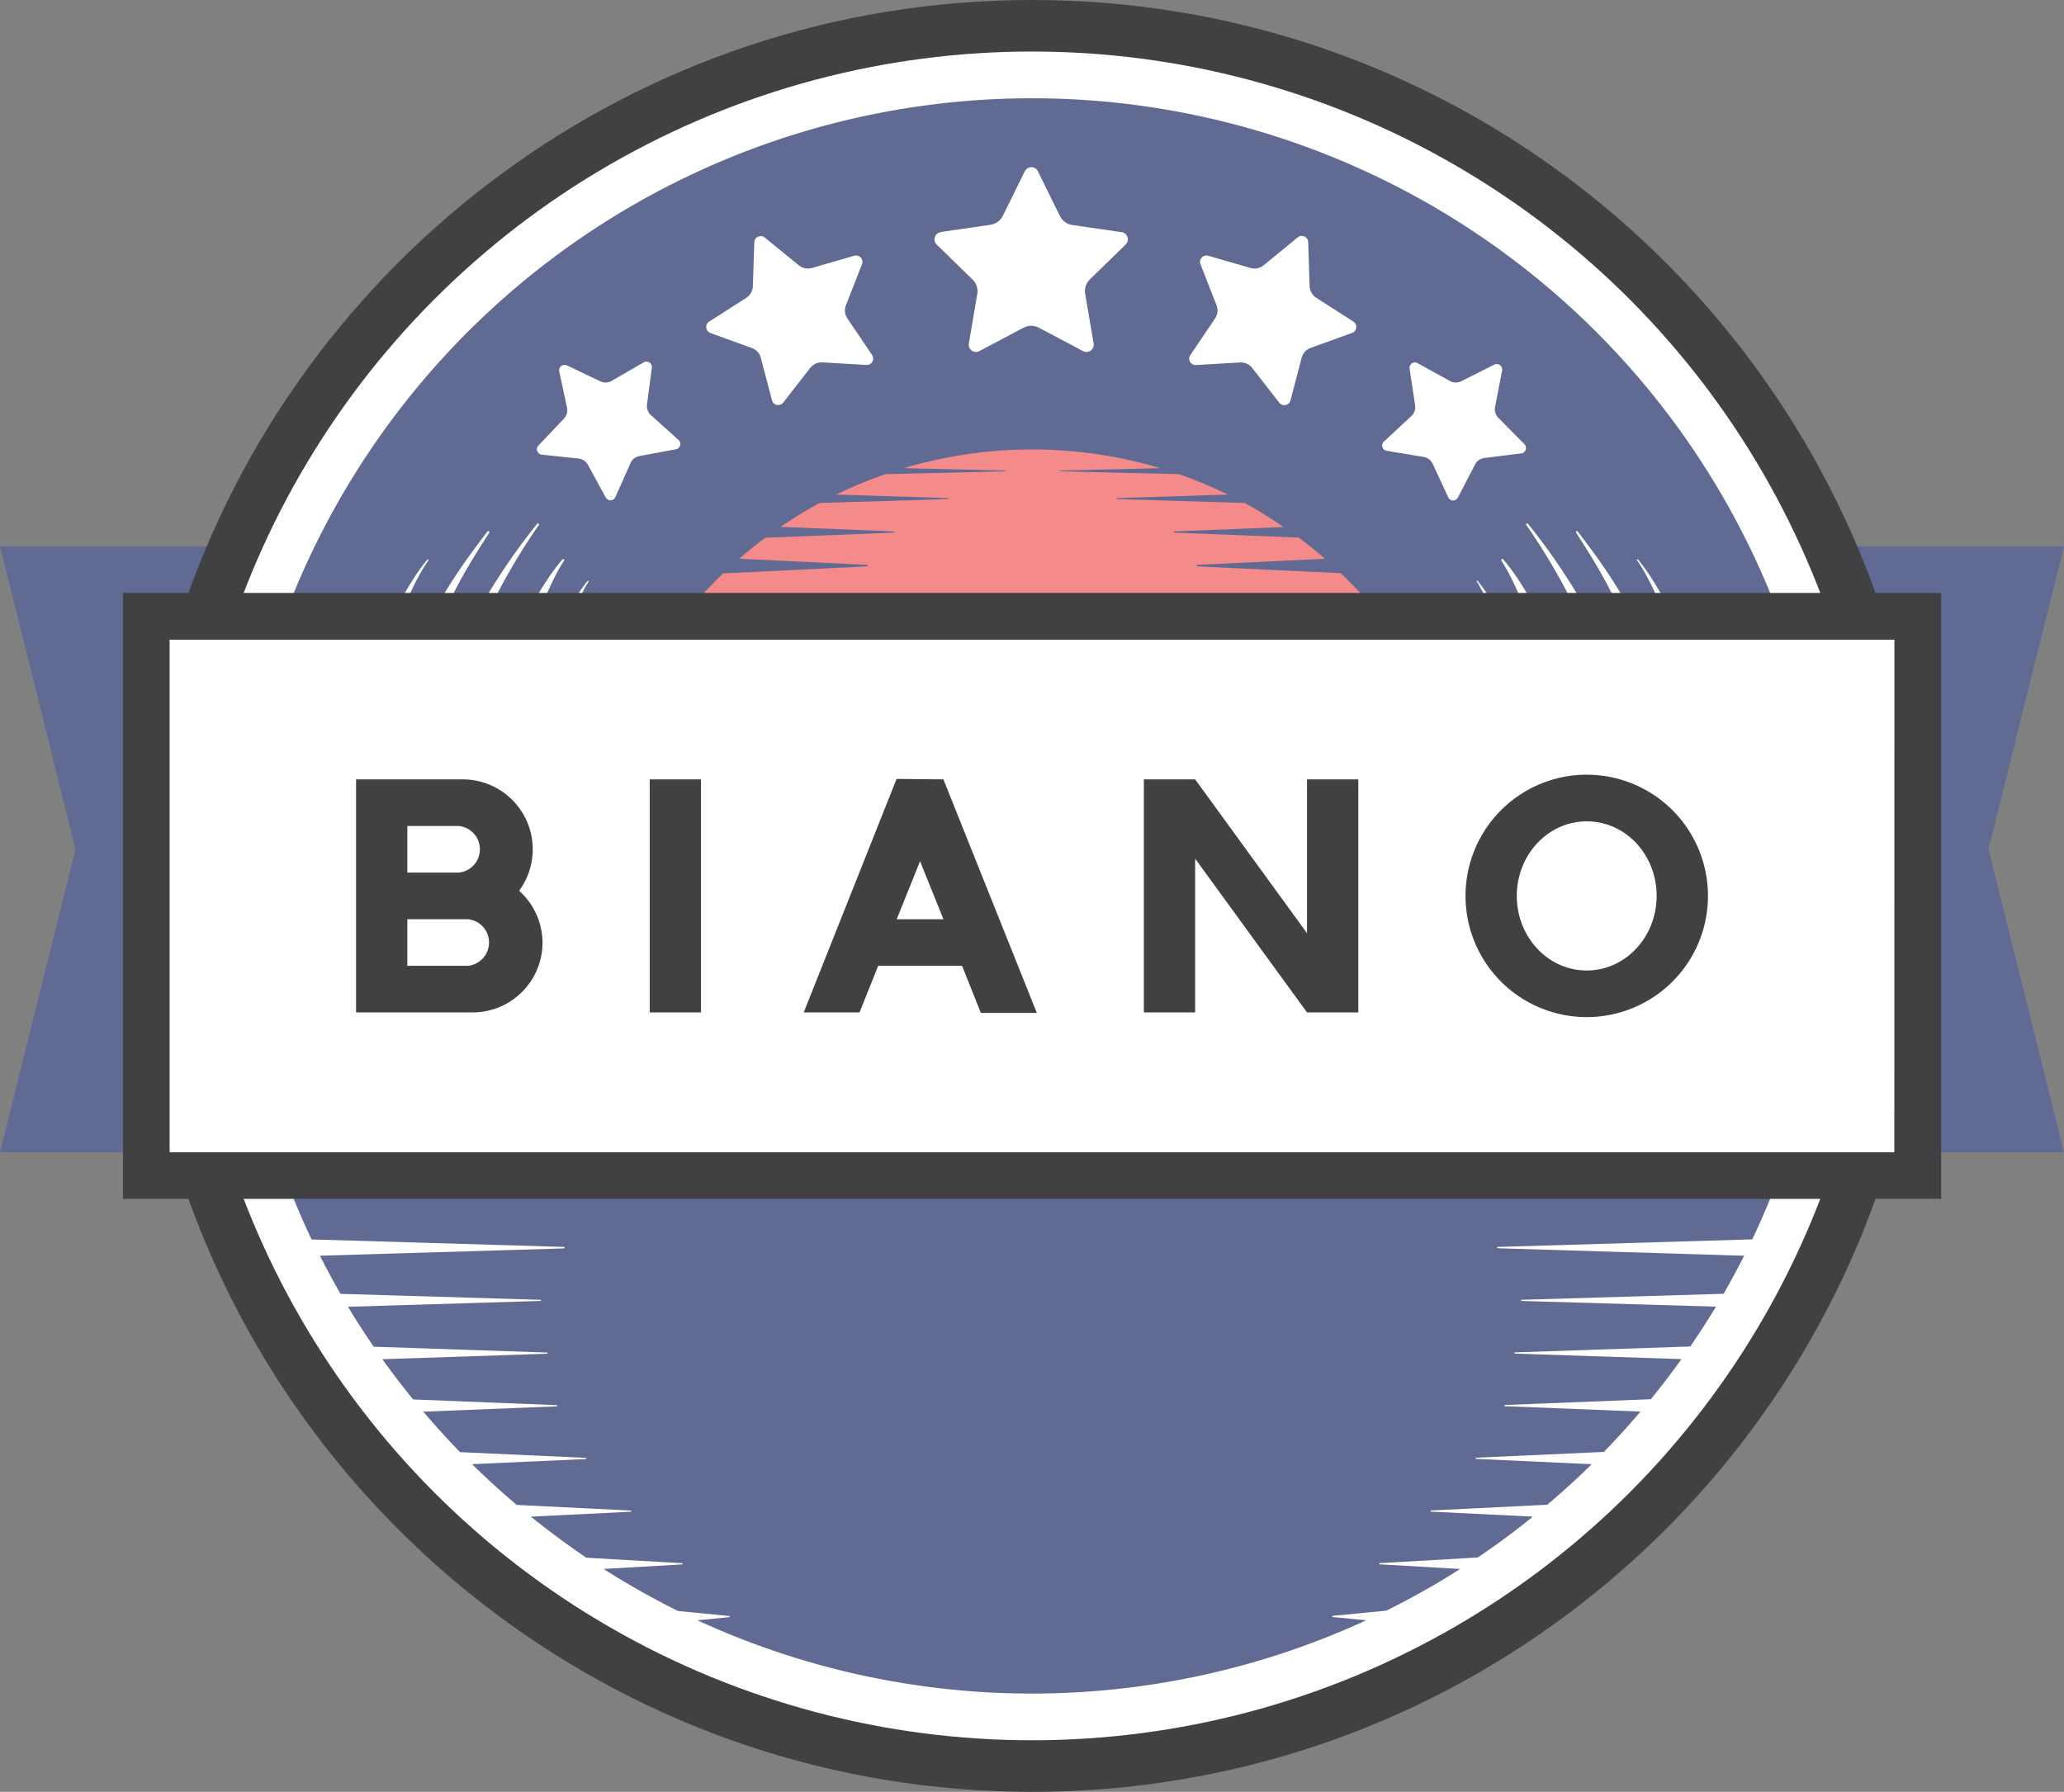
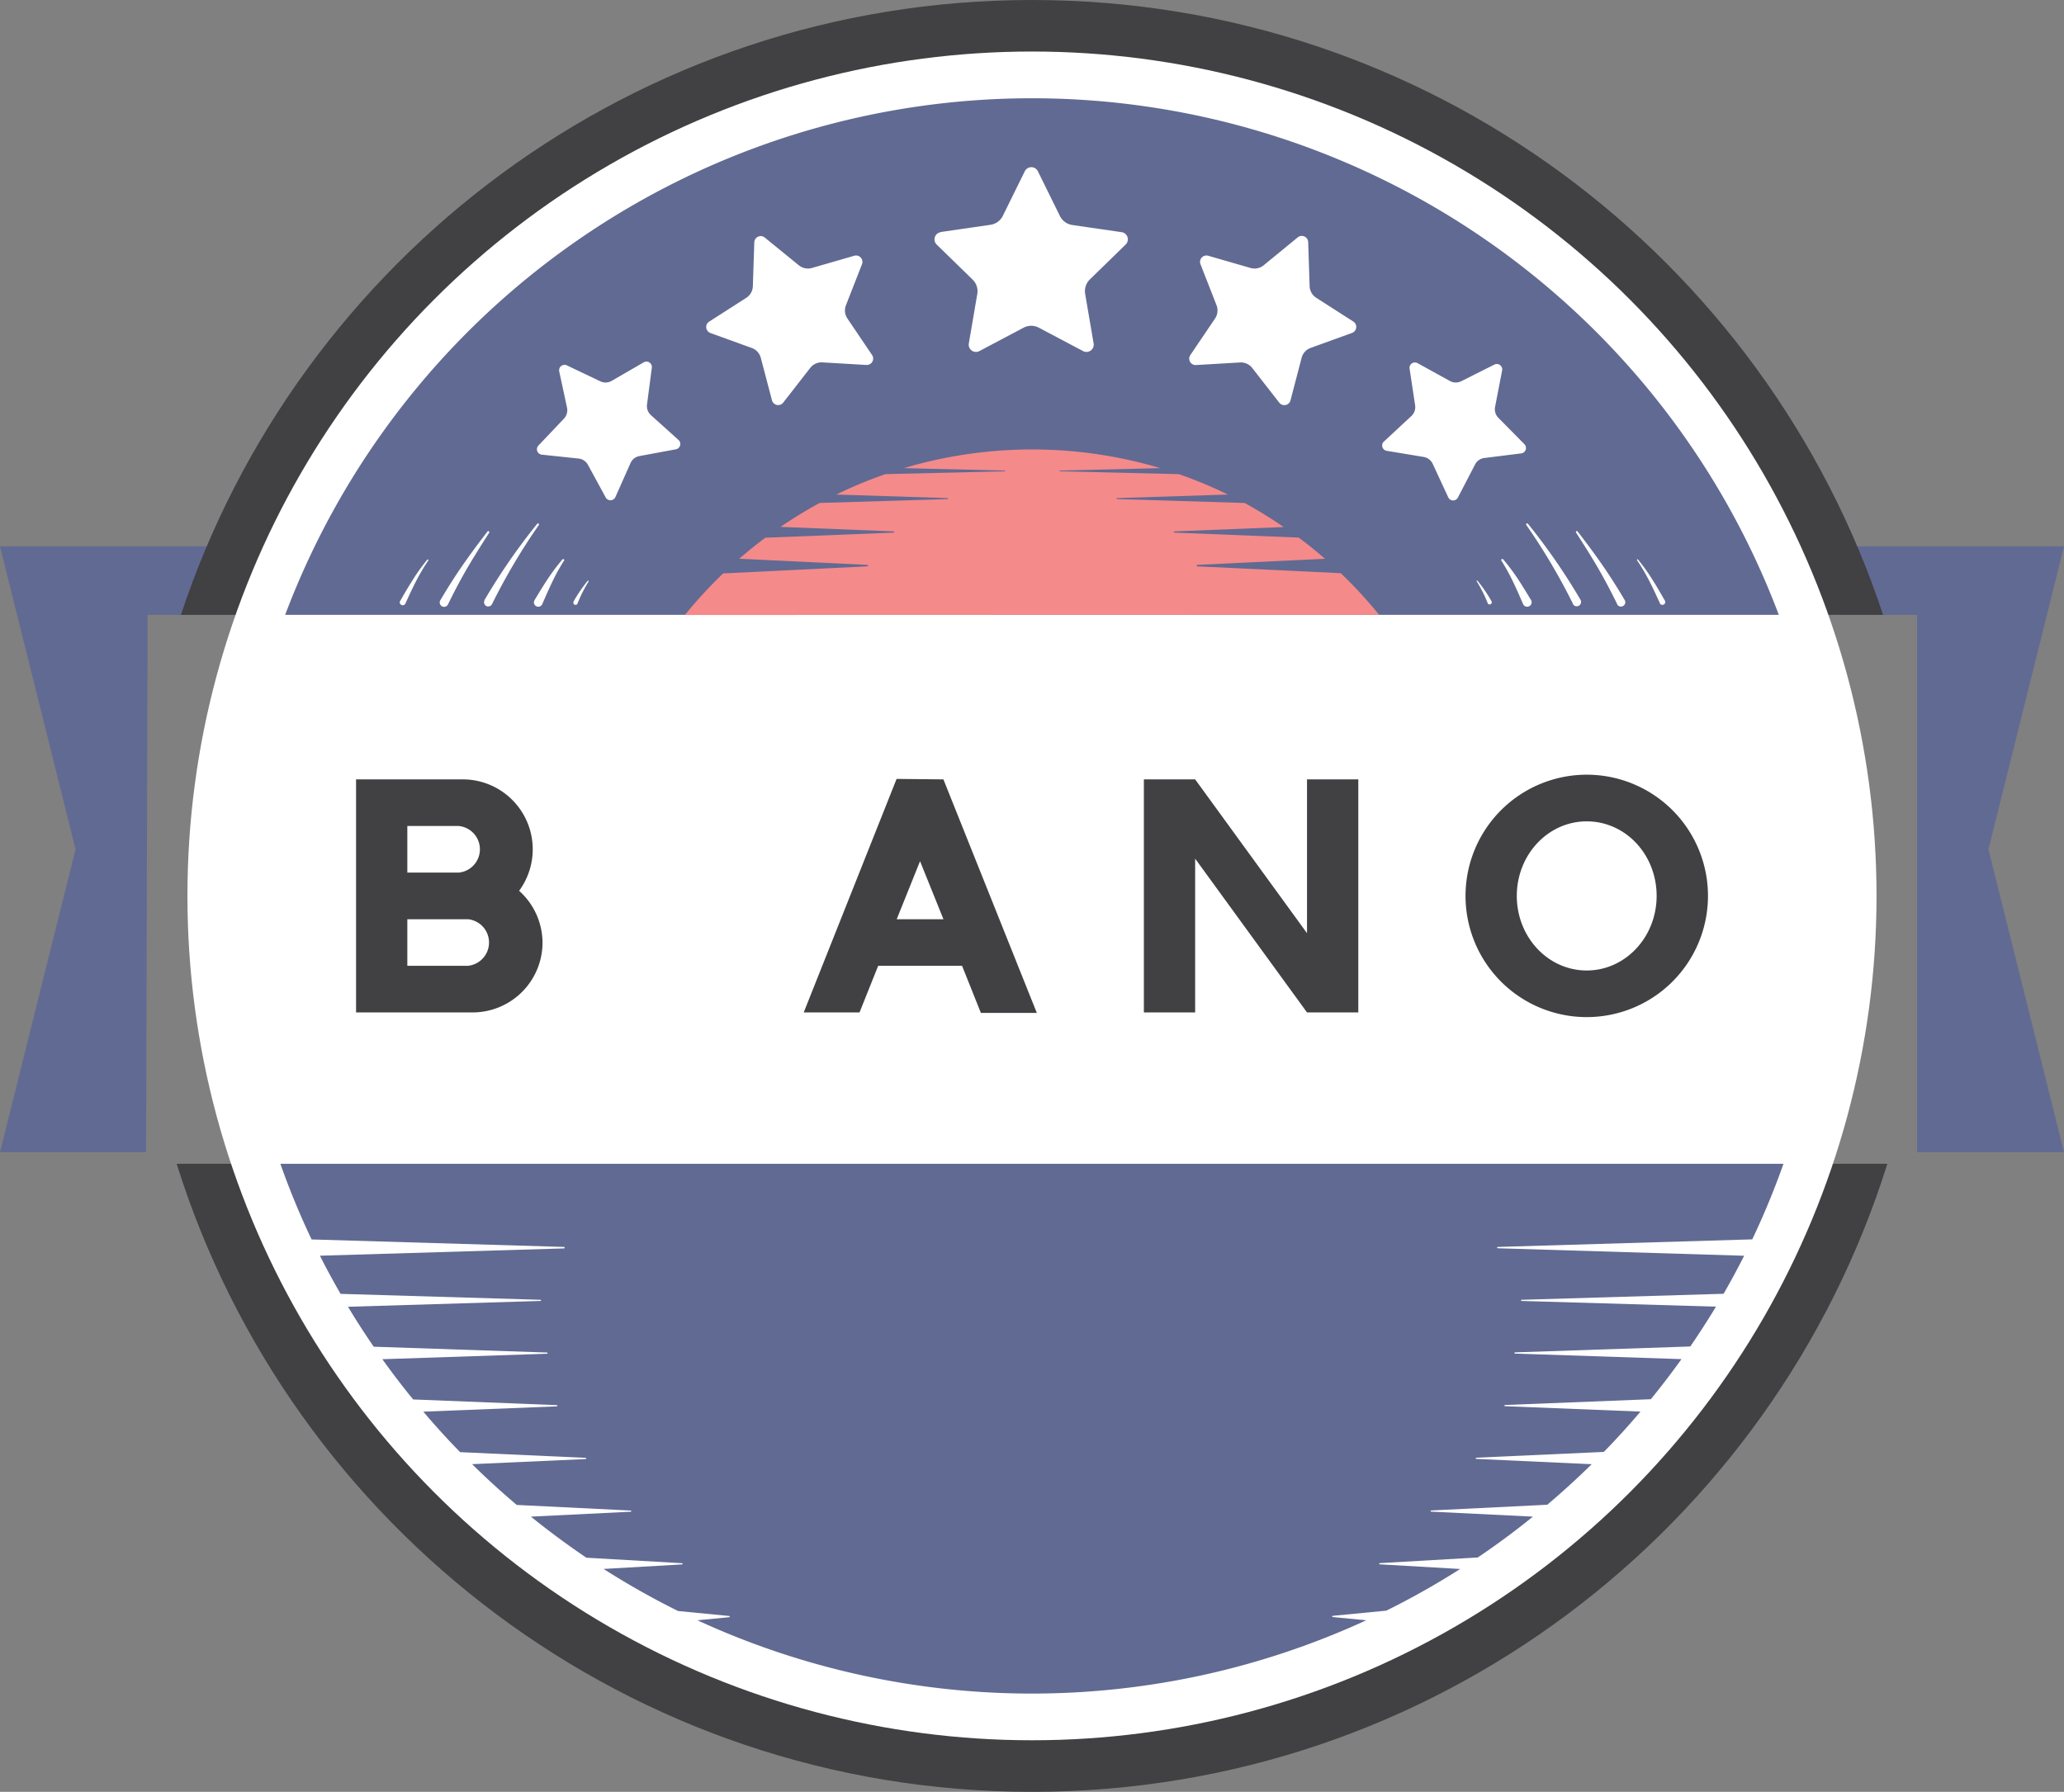
<svg xmlns="http://www.w3.org/2000/svg" viewBox="0 0 529.01 459.35">
  <rect x="0" y="0" width="529.01" height="459.35" fill="#808080" stroke="none" />
  <defs>
    <style>.cls-1{fill:#616a92;}.cls-2{fill:#414042;}.cls-3{fill:#fff;}.cls-4{fill:#f58a8a;}</style>
  </defs>
  <g id="Layer_2" data-name="Layer 2">
    <g id="Badges">
      <polygon class="cls-1" points="529.01 295.39 491.35 295.39 491.35 157.61 471.13 157.61 471.13 140.07 529.01 140.07 509.65 217.73 529.01 295.39" />
      <polygon class="cls-1" points="0 295.39 37.44 295.39 37.83 157.61 60.02 157.61 60.02 140.07 0 140.07 19.36 217.73 0 295.39" />
      <path class="cls-2" d="M482.63,157.61C452.4,66.07,366.17,0,264.5,0S76.61,66.07,46.38,157.61Z" />
      <path class="cls-2" d="M45.28,298.35c29.2,93.3,116.3,161,219.22,161s190-67.7,219.23-161Z" />
      <circle class="cls-3" cx="264.5" cy="229.67" r="216.46" />
      <path class="cls-1" d="M383.9,319.66l65.21-1.94a203.35,203.35,0,0,0,8-19.37H71.86a201.21,201.21,0,0,0,8,19.39l64.68,1.92a.2.2,0,0,1,.19.2.19.19,0,0,1-.19.18L82,321.91q2.52,5,5.29,9.78l51.23,1.52a.15.15,0,0,1,.15.16.15.15,0,0,1-.15.14L89.19,335q3.15,5.22,6.59,10.24l44.41,1.49a.17.17,0,0,1,.15.16.16.16,0,0,1-.15.15L98,348.44q3.78,5.3,7.89,10.32l36.84,1.46a.16.16,0,0,1,0,.31l-34.23,1.36q4.53,5.36,9.43,10.38l32.18,1.46a.15.15,0,0,1,.14.16.15.15,0,0,1-.14.15L121,375.35q5.52,5.44,11.44,10.45l29.21,1.44a.15.15,0,0,1,0,.3l-25.58,1.26q6.87,5.55,14.22,10.53l24.53,1.41a.16.16,0,0,1,.14.17.14.14,0,0,1-.14.14l-20.12,1.16A202.88,202.88,0,0,0,173.81,413l13.09,1.27a.15.15,0,0,1,.14.17.17.17,0,0,1-.14.14l-8.15.79a204.88,204.88,0,0,0,171.42,0l-8.58-.83a.16.16,0,0,1-.14-.17.17.17,0,0,1,.14-.14l13.73-1.33a201.55,201.55,0,0,0,18.92-10.68l-20.59-1.19a.15.15,0,0,1-.14-.16.15.15,0,0,1,.14-.15l25.1-1.45q7.31-4.92,14.14-10.47l-26.07-1.28a.15.15,0,0,1,0-.3l29.75-1.47q5.9-5,11.39-10.39L378.35,374a.16.16,0,0,1,0-.31l32.72-1.48q4.88-5,9.39-10.34l-34.72-1.38a.16.16,0,0,1-.15-.16.16.16,0,0,1,.15-.15l37.37-1.48q4.08-5,7.86-10.28L388.3,347a.14.14,0,0,1-.14-.16.15.15,0,0,1,.14-.15l44.93-1.51q3.43-5,6.58-10.21L390,333.51a.15.15,0,1,1,0-.3l51.76-1.54c1.84-3.19,3.6-6.45,5.27-9.75L383.9,320a.19.19,0,0,1-.19-.19A.21.21,0,0,1,383.9,319.66Z" />
      <path class="cls-1" d="M455.91,157.61a204.55,204.55,0,0,0-382.82,0Zm-331.22-2.22a1.12,1.12,0,0,1-.51-1.49l0-.07a159.35,159.35,0,0,1,13.52-19.57.28.28,0,0,1,.38,0,.27.27,0,0,1,0,.36,159,159,0,0,0-12,20.3A1.12,1.12,0,0,1,124.69,155.39Zm19.86-11.66a52.73,52.73,0,0,0-3,5.44c-.9,1.86-1.73,3.78-2.56,5.7a1.13,1.13,0,0,1-1.47.58,1.11,1.11,0,0,1-.58-1.47.61.61,0,0,1,.07-.14c1.08-1.79,2.17-3.6,3.34-5.36a52.42,52.42,0,0,1,3.81-5.07.27.27,0,0,1,.43.32Zm6.32,5.31a36.78,36.78,0,0,0-2.81,5.57.56.56,0,1,1-1-.44l0-.07a37.7,37.7,0,0,1,3.58-5.22.14.14,0,0,1,.22.16Zm231.2,5.83a.56.56,0,0,1-.77-.19l0-.07a35.83,35.83,0,0,0-2.8-5.57.13.13,0,0,1,0-.18.14.14,0,0,1,.18,0,36.78,36.78,0,0,1,3.57,5.22A.55.55,0,0,1,382.07,154.87Zm9.92.51a1.12,1.12,0,0,1-1.54-.38l-.07-.13c-.84-1.92-1.66-3.84-2.57-5.7a50.84,50.84,0,0,0-3-5.44.26.26,0,0,1,.08-.37.27.27,0,0,1,.35,0,52.42,52.42,0,0,1,3.81,5.07c1.17,1.76,2.25,3.57,3.34,5.36A1.13,1.13,0,0,1,392,155.38Zm27.59-11.95a.19.19,0,0,1,.24,0,50.84,50.84,0,0,1,3.68,5.13c1.13,1.78,2.17,3.6,3.21,5.41a.74.74,0,0,1-.27,1,.75.75,0,0,1-1-.27l0-.06c-.88-1.9-1.74-3.8-2.69-5.65a51.8,51.8,0,0,0-3.17-5.37A.19.19,0,0,1,419.58,143.43ZM404,136.19a.27.27,0,0,1,.36.06c2.16,2.81,4.29,5.65,6.31,8.57s3.93,5.94,5.74,9a1.1,1.1,0,0,1-.39,1.52,1.11,1.11,0,0,1-1.53-.39.59.59,0,0,1,0-.08c-1.55-3.16-3.18-6.27-4.95-9.32s-3.65-6-5.58-9A.27.27,0,0,1,404,136.19Zm-12.39-1.93a159.35,159.35,0,0,1,13.52,19.57,1.12,1.12,0,0,1-1.93,1.12.43.43,0,0,1,0-.07,159,159,0,0,0-12-20.3.26.26,0,0,1,.06-.37A.28.28,0,0,1,391.59,134.26Zm-36.86-21.11,7-6.51a3.1,3.1,0,0,0,.95-2.73l-1.42-9.42a1.38,1.38,0,0,1,2-1.42l8.34,4.6a3.1,3.1,0,0,0,2.9.06L383,93.47a1.39,1.39,0,0,1,2,1.5l-1.81,9.35a3.13,3.13,0,0,0,.84,2.78l6.69,6.78a1.39,1.39,0,0,1-.82,2.35l-9.45,1.18a3.08,3.08,0,0,0-2.38,1.65l-4.39,8.46a1.38,1.38,0,0,1-2.48,0l-4-8.63a3.13,3.13,0,0,0-2.31-1.75l-9.4-1.56A1.39,1.39,0,0,1,354.73,113.15ZM305.1,91l6.32-9.34a3.7,3.7,0,0,0,.38-3.41l-4.11-10.51a1.64,1.64,0,0,1,2-2.17l10.84,3.13a3.71,3.71,0,0,0,3.36-.7l8.72-7.15a1.64,1.64,0,0,1,2.68,1.21l.37,11.28a3.69,3.69,0,0,0,1.7,3l9.5,6.09a1.64,1.64,0,0,1-.33,2.92l-10.61,3.84a3.68,3.68,0,0,0-2.31,2.54l-2.85,10.91a1.64,1.64,0,0,1-2.88.59l-6.93-8.9a3.67,3.67,0,0,0-3.13-1.41l-11.26.66A1.64,1.64,0,0,1,305.1,91Zm-64-31.52,12.67-1.84A4.21,4.21,0,0,0,257,55.39l5.66-11.49a1.87,1.87,0,0,1,3.35,0l5.66,11.49a4.21,4.21,0,0,0,3.16,2.29l12.67,1.84a1.86,1.86,0,0,1,1,3.18l-9.17,8.94a4.2,4.2,0,0,0-1.2,3.7L280.29,88a1.86,1.86,0,0,1-2.7,2l-11.34-6a4.18,4.18,0,0,0-3.89,0l-11.34,6a1.86,1.86,0,0,1-2.7-2l2.16-12.63a4.14,4.14,0,0,0-1.2-3.7l-9.17-8.94A1.86,1.86,0,0,1,241.14,59.52ZM181.76,82.45l9.5-6.09a3.69,3.69,0,0,0,1.7-3l.37-11.28A1.64,1.64,0,0,1,196,60.89L204.73,68a3.71,3.71,0,0,0,3.36.7l10.84-3.13a1.64,1.64,0,0,1,2,2.17l-4.11,10.51a3.7,3.7,0,0,0,.38,3.41L223.51,91a1.64,1.64,0,0,1-1.45,2.56l-11.26-.66a3.67,3.67,0,0,0-3.13,1.41l-6.93,8.9a1.64,1.64,0,0,1-2.88-.59L195,91.75a3.68,3.68,0,0,0-2.31-2.54l-10.61-3.84A1.64,1.64,0,0,1,181.76,82.45ZM138,114.22l6.55-6.91a3.13,3.13,0,0,0,.78-2.79l-2-9.32a1.39,1.39,0,0,1,1.95-1.54l8.6,4.1a3.11,3.11,0,0,0,2.89-.12L165,92.88a1.39,1.39,0,0,1,2.07,1.37l-1.24,9.45a3.13,3.13,0,0,0,1,2.72l7.08,6.37a1.39,1.39,0,0,1-.67,2.39l-9.37,1.74a3.09,3.09,0,0,0-2.27,1.8l-3.87,8.7a1.39,1.39,0,0,1-2.49.1l-4.55-8.36a3.1,3.1,0,0,0-2.41-1.61l-9.47-1A1.39,1.39,0,0,1,138,114.22ZM112.89,153.9l0-.07c1.81-3.07,3.71-6.08,5.74-9s4.15-5.76,6.31-8.57a.26.26,0,0,1,.37-.05.27.27,0,0,1,.07.36c-1.93,3-3.82,6-5.58,9s-3.41,6.16-4.95,9.32a1.12,1.12,0,1,1-2-1Zm-10.28.11c1-1.81,2.09-3.63,3.22-5.41a49.31,49.31,0,0,1,3.68-5.13.18.18,0,0,1,.25,0,.19.19,0,0,1,0,.24,51.8,51.8,0,0,0-3.17,5.37c-.95,1.85-1.82,3.75-2.69,5.65a.75.75,0,0,1-1,.36.74.74,0,0,1-.37-1Z" />
      <path class="cls-4" d="M353.47,157.61a115.37,115.37,0,0,0-9.82-10.67l-36.76-1.75a.2.2,0,0,1-.18-.2.19.19,0,0,1,.18-.18l32.7-1.57q-3.25-2.84-6.74-5.43L301,136.54a.16.16,0,0,1-.15-.16.15.15,0,0,1,.15-.15l28-1.12A113.78,113.78,0,0,0,319,128.94l-32.7-1a.13.13,0,0,1-.13-.13.12.12,0,0,1,.13-.12l28.41-.91a114.69,114.69,0,0,0-12.57-5.23l-30.49-.73a.1.1,0,0,1-.09-.1.09.09,0,0,1,.09-.09l25.74-.62a115.07,115.07,0,0,0-65.71,0l25.85.62a.09.09,0,0,1,.09.1.09.09,0,0,1-.09.09l-30.61.73a114.53,114.53,0,0,0-12.56,5.23l28.52.91a.13.13,0,0,1,.13.13.14.14,0,0,1-.13.12l-32.82,1q-5.17,2.82-10,6.13l29,1.16a.16.16,0,0,1,.15.16.15.15,0,0,1-.15.15l-32.91,1.31q-3.45,2.58-6.68,5.39l32.8,1.57a.19.19,0,0,1,.19.2.21.21,0,0,1-.19.18L185.35,147a115.14,115.14,0,0,0-9.81,10.66Z" />
-       <rect class="cls-3" x="37.25" y="157.61" width="453.91" height="143.55" />
-       <path class="cls-2" d="M31.52,152V307.33h466V152Zm454,143.38H43.47V164H485.54Z" />
      <path id="O_Letter" data-name="O Letter" class="cls-2" d="M406.68,260.74a31.07,31.07,0,1,0-31.06-31.07h0A31.06,31.06,0,0,0,406.68,260.74Zm0-50.18c10,0,17.92,8.56,17.92,19.11s-8,19.12-17.92,19.12-17.92-8.56-17.92-19.12S396.78,210.56,406.68,210.56Z" />
      <polygon id="N_Letter" data-name="N Letter" class="cls-2" points="306.32 220.12 334.99 259.54 348.14 259.54 348.14 199.8 334.99 199.8 334.99 239.23 334.99 239.23 306.32 199.8 293.18 199.8 293.18 259.54 306.32 259.54 306.32 220.12" />
      <path id="A_Letter" data-name="A Letter" class="cls-2" d="M225.08,247.59h21.5l4.82,12.07h14.34L241.8,199.8l-12-.12L206,259.54H220.3Zm10.73-26.82,6,14.88H229.83Z" />
-       <rect id="I_Letter" data-name="I Letter" class="cls-2" x="166.53" y="199.8" width="13.14" height="59.74" />
      <path id="B_Letter" data-name="B Letter" class="cls-2" d="M139.05,241.62a17.94,17.94,0,0,0-6-13.26,17.93,17.93,0,0,0-14.34-28.56H91.26v59.74h29.87A17.92,17.92,0,0,0,139.05,241.62ZM104.4,211.75h13.15a6,6,0,0,1,0,11.95H104.4Zm0,35.84V235.65h15.54a6,6,0,0,1,0,11.94Z" />
    </g>
  </g>
</svg>